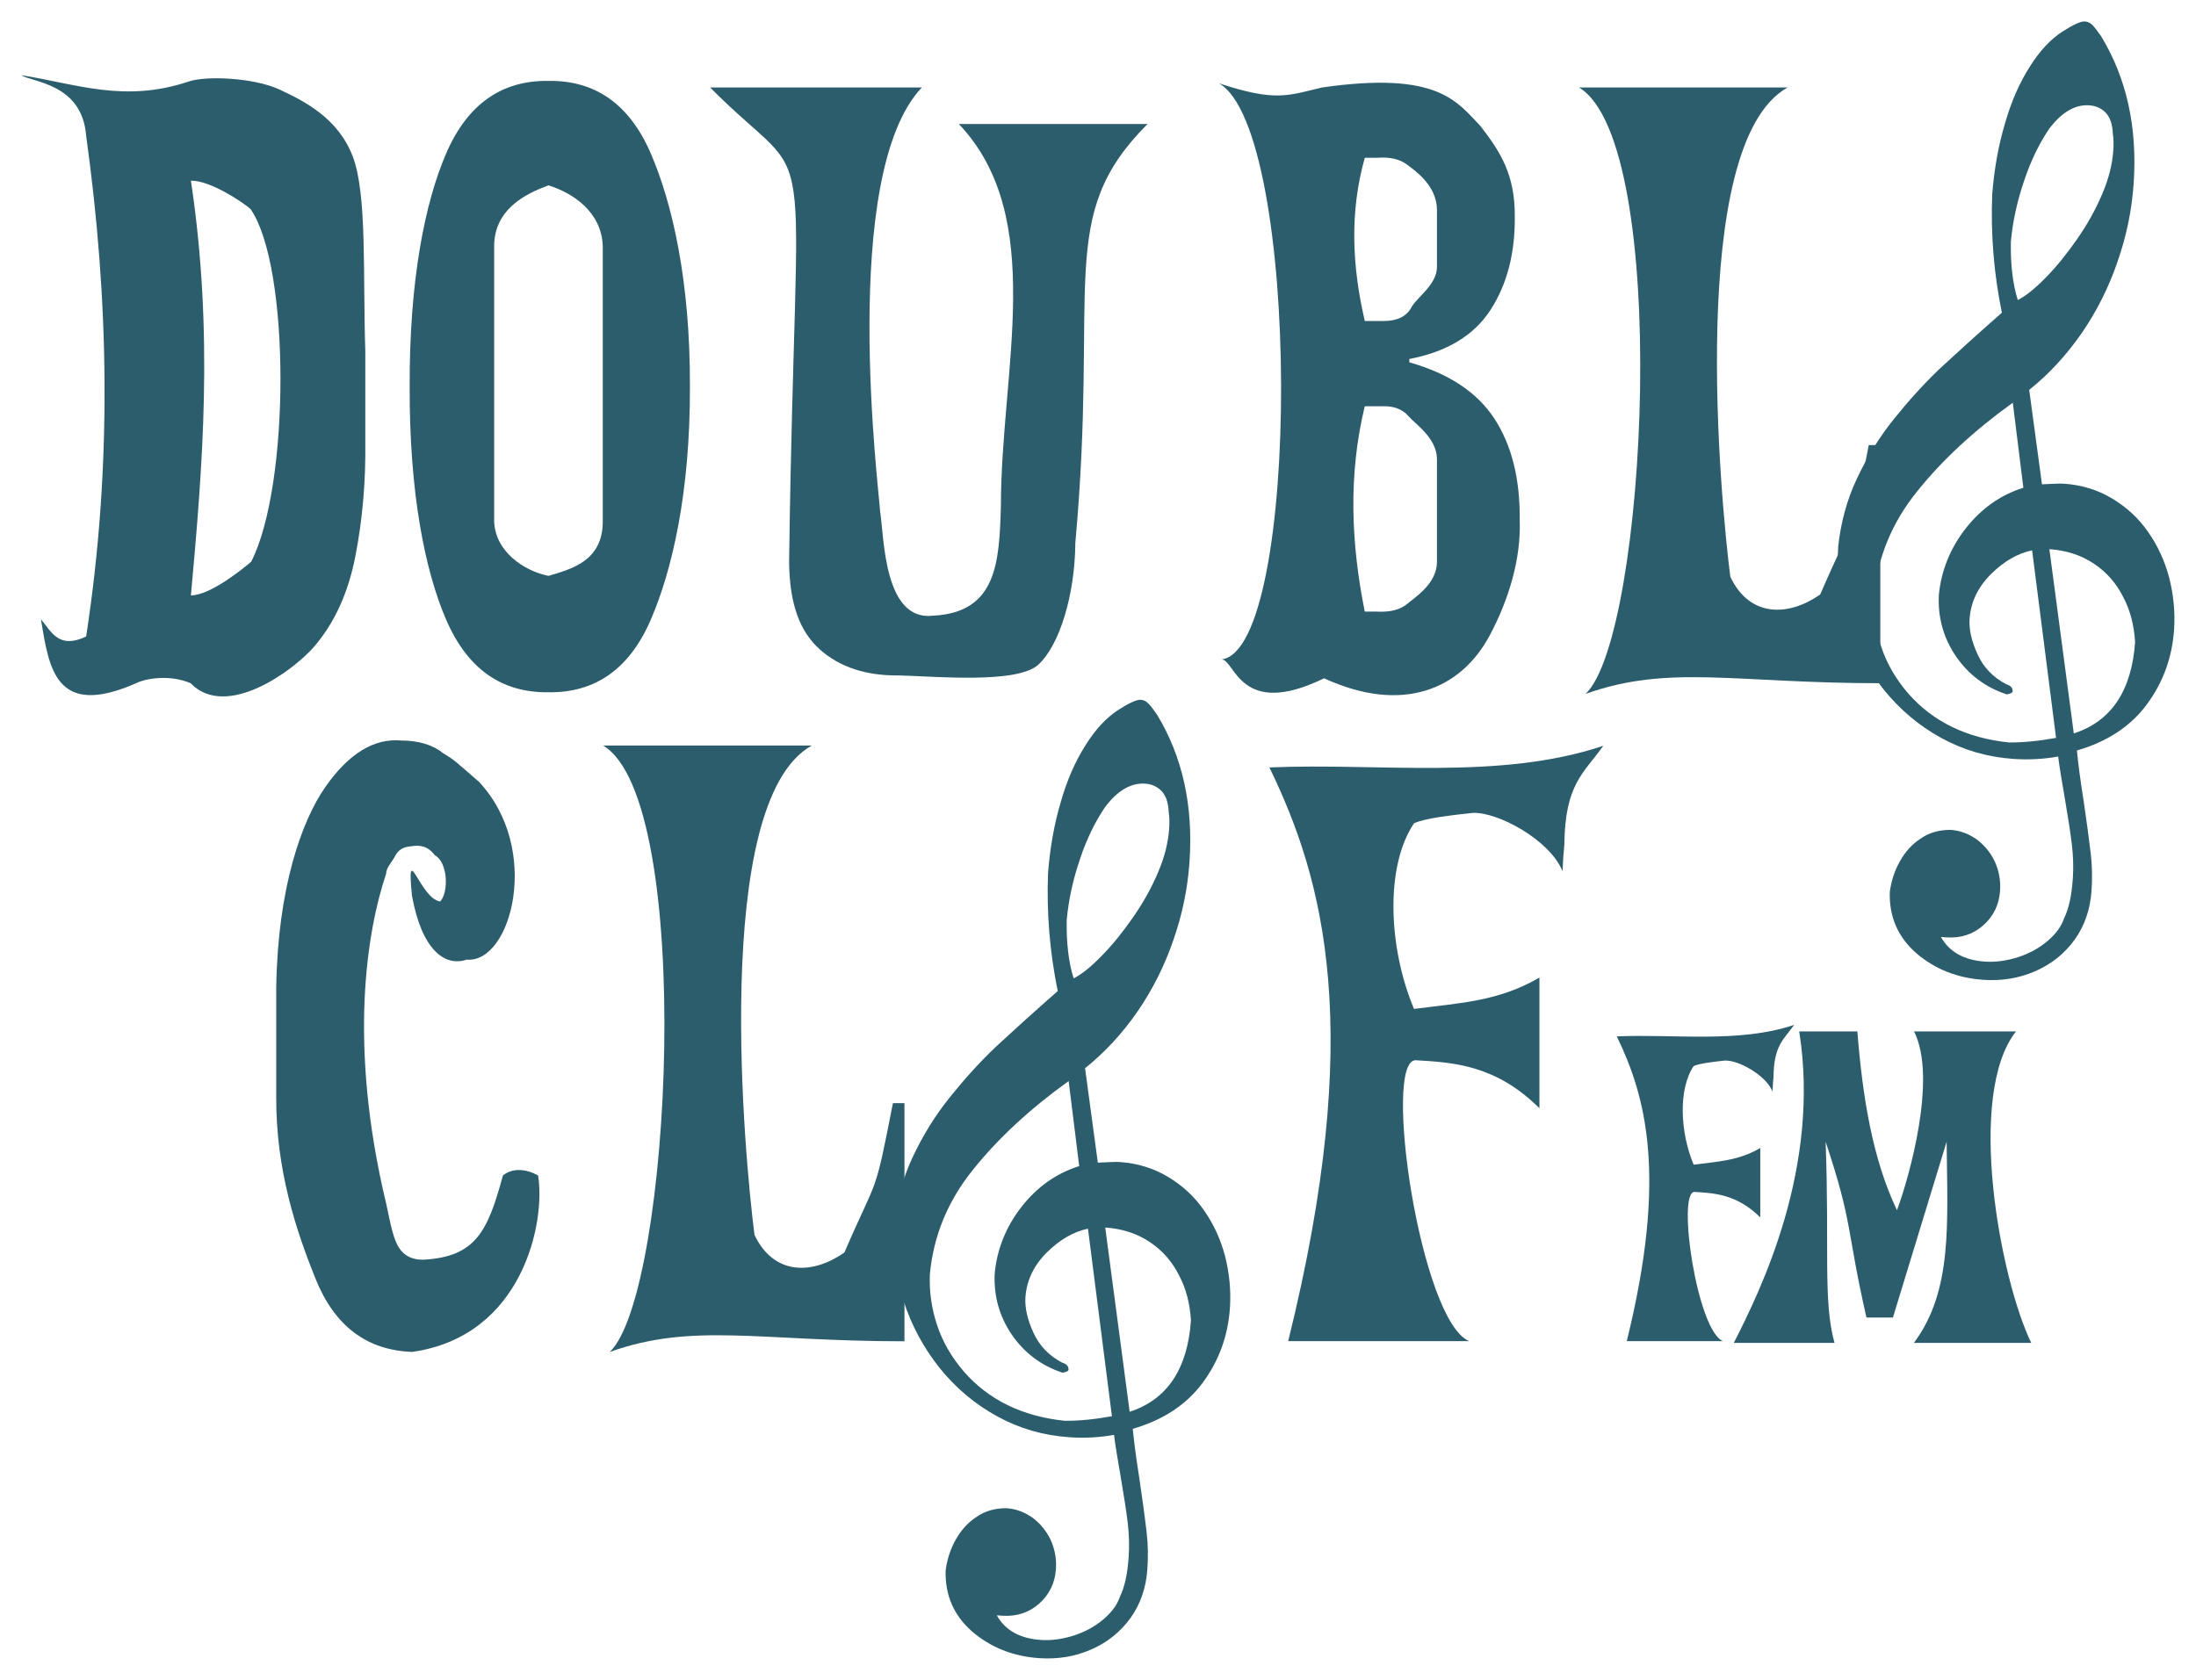
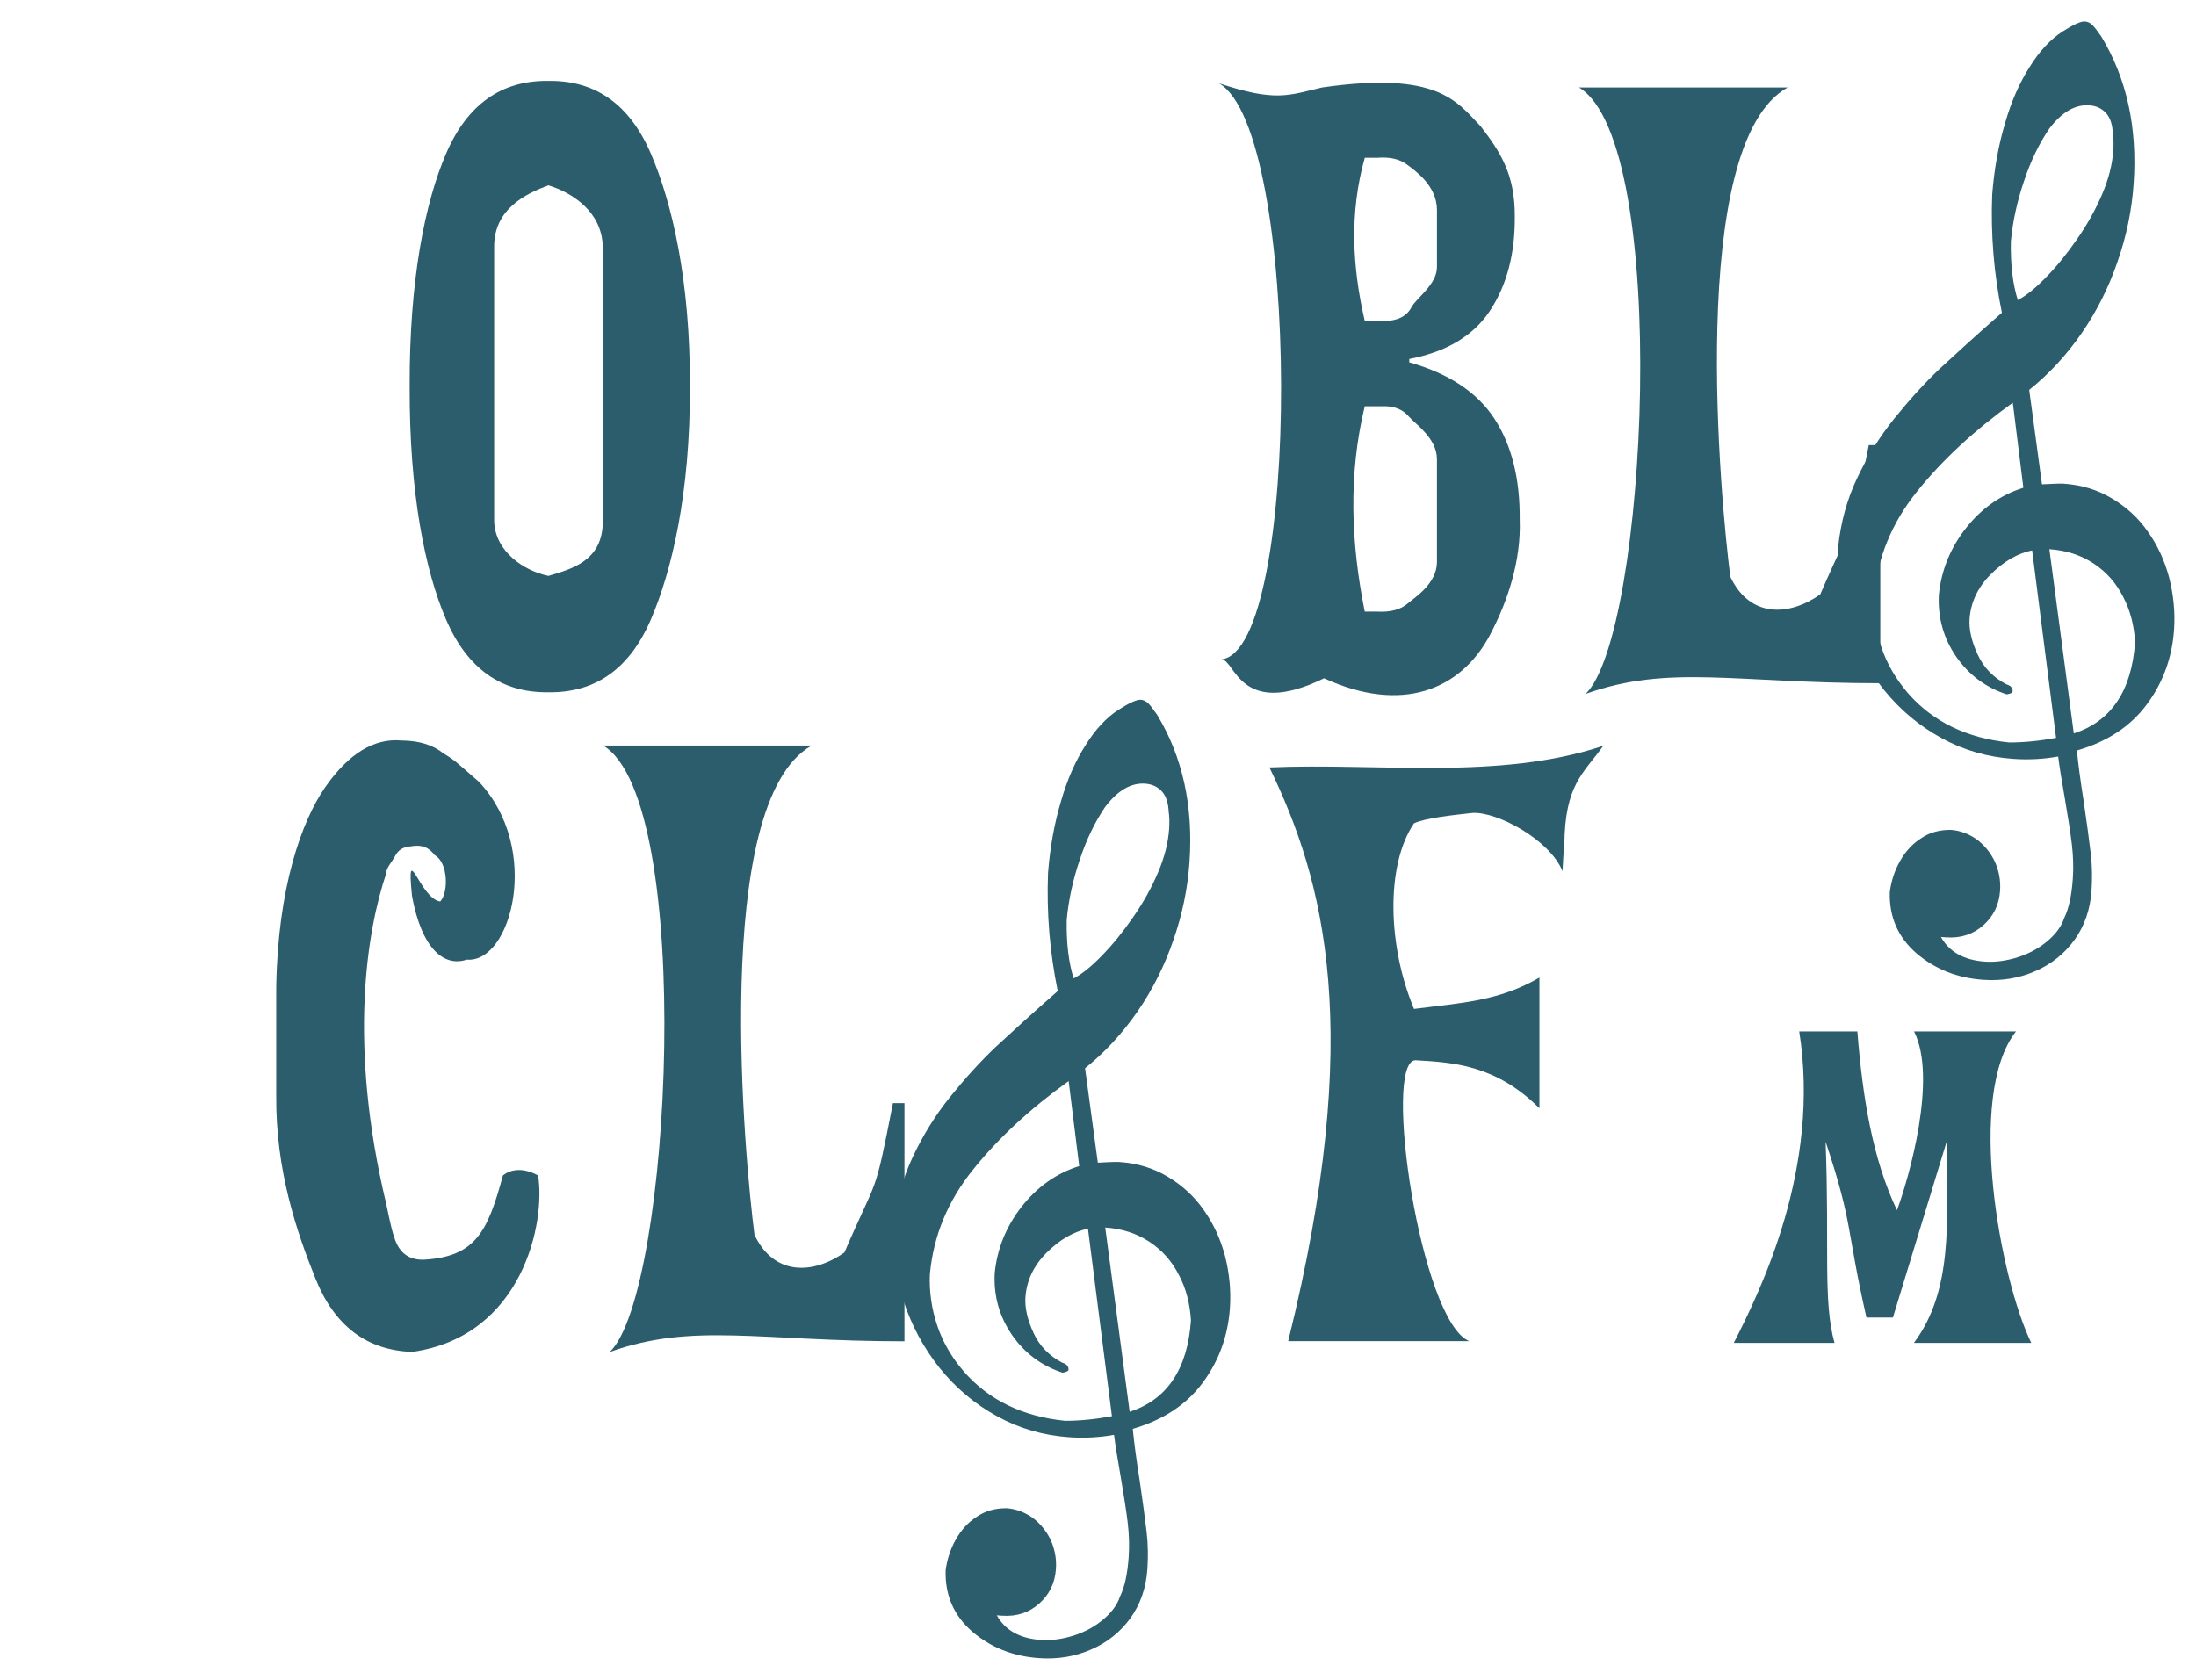
<svg xmlns="http://www.w3.org/2000/svg" xmlns:ns1="http://www.inkscape.org/namespaces/inkscape" xmlns:ns2="http://sodipodi.sourceforge.net/DTD/sodipodi-0.dtd" width="510" height="390.27" id="svg3050" version="1.1" ns1:version="0.48.1 " ns2:docname="Double_Clef_FM_(III).svg">
  <defs id="defs3052" />
  <ns2:namedview id="base" pagecolor="#ffffff" bordercolor="#666666" borderopacity="1.0" ns1:pageopacity="0.0" ns1:pageshadow="2" ns1:zoom="2.0327761" ns1:cx="255.00001" ns1:cy="195.13497" ns1:document-units="px" ns1:current-layer="layer1" showgrid="false" ns1:window-width="1680" ns1:window-height="990" ns1:window-x="-4" ns1:window-y="-4" ns1:window-maximized="1" showguides="true" ns1:guide-bbox="true" fit-margin-top="0" fit-margin-left="0" fit-margin-right="0" fit-margin-bottom="0" />
  <g ns1:label="Layer 1" ns1:groupmode="layer" id="layer1" transform="translate(-474.364,-347.215)">
    <g id="g3117" transform="matrix(4.967,0,0,4.967,-522.588,-2359.649)">
      <g id="g1934" transform="translate(0,200)" />
      <g id="g1941" transform="translate(0,76)">
        <path id="path9" style="fill:#2c5d6c;fill-opacity:1;fill-rule:evenodd;stroke:none" d="m 295.732,494.708 c -0.689,0.141 -1.327,0.519 -1.936,1.121 -0.61,0.613 -0.936,1.312 -0.99,2.086 -0.034,0.486 0.094,1.05 0.375,1.658 0.28,0.619 0.738,1.084 1.35,1.403 0.207,0.059 0.3,0.176 0.289,0.331 -0.003,0.055 -0.085,0.105 -0.277,0.136 -0.991,-0.324 -1.784,-0.923 -2.371,-1.774 -0.586,-0.862 -0.854,-1.813 -0.803,-2.876 0.112,-1.136 0.528,-2.173 1.249,-3.101 0.733,-0.938 1.634,-1.575 2.703,-1.912 l -0.494,-3.976 c -1.804,1.297 -3.29,2.671 -4.471,4.144 -1.181,1.462 -1.85,3.092 -2.018,4.891 -0.034,0.808 0.079,1.604 0.337,2.377 0.258,0.784 0.676,1.501 1.252,2.174 1.166,1.335 2.749,2.1 4.727,2.303 0.679,0.002 1.407,-0.07 2.196,-0.215 l -1.12,-8.771 z m 0.805,-0.055 1.142,8.617 c 1.753,-0.567 2.709,-2 2.866,-4.277 -0.047,-0.769 -0.221,-1.47 -0.556,-2.104 -0.323,-0.644 -0.777,-1.164 -1.373,-1.56 -0.596,-0.396 -1.282,-0.621 -2.079,-0.676 z m -1.478,-11.65 c 0.381,-0.196 0.828,-0.554 1.32,-1.064 0.491,-0.499 0.977,-1.098 1.447,-1.777 0.482,-0.689 0.875,-1.394 1.181,-2.117 0.305,-0.712 0.475,-1.4 0.519,-2.041 0.019,-0.276 0.016,-0.554 -0.023,-0.801 -0.017,-0.401 -0.117,-0.719 -0.313,-0.943 -0.197,-0.213 -0.455,-0.342 -0.787,-0.365 -0.665,-0.046 -1.291,0.322 -1.879,1.103 -0.459,0.679 -0.86,1.495 -1.169,2.429 -0.321,0.944 -0.531,1.884 -0.619,2.844 -0.02,1.098 0.095,2.005 0.324,2.732 z m -0.742,0.593 c -0.375,-1.825 -0.526,-3.667 -0.453,-5.528 0.093,-1.193 0.292,-2.3 0.597,-3.323 0.293,-1.024 0.676,-1.896 1.151,-2.641 0.463,-0.745 0.98,-1.298 1.539,-1.659 0.501,-0.321 0.857,-0.485 1.045,-0.472 0.144,0.009 0.262,0.074 0.366,0.181 0.104,0.107 0.236,0.283 0.398,0.516 1.189,1.959 1.699,4.259 1.517,6.889 -0.086,1.249 -0.336,2.453 -0.752,3.646 -0.404,1.182 -0.96,2.299 -1.665,3.327 -0.717,1.039 -1.535,1.926 -2.466,2.672 l 0.597,4.416 c 0.491,-0.022 0.827,-0.043 1.015,-0.03 0.842,0.058 1.583,0.287 2.257,0.689 0.674,0.402 1.239,0.918 1.684,1.56 0.446,0.63 0.776,1.342 0.988,2.133 0.201,0.791 0.29,1.608 0.232,2.448 -0.09,1.304 -0.516,2.474 -1.277,3.498 -0.761,1.025 -1.845,1.738 -3.265,2.151 0.051,0.548 0.152,1.343 0.315,2.365 0.151,1.032 0.262,1.85 0.332,2.455 0.07,0.604 0.074,1.182 0.035,1.746 -0.06,0.873 -0.324,1.632 -0.792,2.288 -0.479,0.655 -1.092,1.146 -1.849,1.471 -0.746,0.326 -1.557,0.459 -2.421,0.399 -1.219,-0.084 -2.258,-0.5 -3.12,-1.237 -0.861,-0.748 -1.285,-1.699 -1.249,-2.873 0.069,-0.517 0.224,-0.995 0.478,-1.444 0.254,-0.449 0.579,-0.804 0.986,-1.065 0.397,-0.272 0.862,-0.396 1.385,-0.393 0.432,0.03 0.834,0.18 1.205,0.438 0.36,0.269 0.648,0.611 0.852,1.036 0.193,0.424 0.284,0.886 0.25,1.372 -0.045,0.652 -0.305,1.189 -0.779,1.612 -0.474,0.423 -1.055,0.616 -1.731,0.569 l -0.255,-0.018 c 0.386,0.693 1.072,1.084 2.058,1.152 0.498,0.034 1.016,-0.041 1.539,-0.205 0.535,-0.174 0.986,-0.421 1.376,-0.749 0.39,-0.328 0.66,-0.687 0.787,-1.078 0.22,-0.44 0.352,-1.064 0.406,-1.849 0.037,-0.53 0.018,-1.065 -0.045,-1.602 -0.064,-0.526 -0.171,-1.233 -0.322,-2.11 -0.152,-0.865 -0.261,-1.539 -0.318,-1.998 -0.676,0.12 -1.369,0.161 -2.089,0.111 -1.207,-0.083 -2.332,-0.405 -3.372,-0.977 -1.04,-0.571 -1.935,-1.322 -2.693,-2.262 -0.748,-0.94 -1.31,-1.978 -1.687,-3.137 -0.366,-1.147 -0.518,-2.334 -0.445,-3.551 0.122,-1.124 0.407,-2.193 0.876,-3.182 0.47,-1 1.046,-1.938 1.74,-2.8 0.694,-0.863 1.405,-1.646 2.132,-2.34 0.737,-0.682 1.699,-1.559 2.908,-2.62 z" ns1:connector-curvature="0" />
        <g id="g2083" style="fill:#000000" transform="matrix(-10.185,0,0,-10.185,4391.05,6201.98)" />
        <path ns1:connector-curvature="0" d="m 251.587,526.432 c -0.689,0.141 -1.327,0.519 -1.936,1.121 -0.61,0.613 -0.936,1.312 -0.99,2.086 -0.034,0.486 0.094,1.05 0.375,1.658 0.28,0.619 0.738,1.084 1.35,1.403 0.207,0.059 0.3,0.176 0.289,0.331 -0.003,0.055 -0.085,0.105 -0.277,0.136 -0.991,-0.324 -1.784,-0.923 -2.371,-1.774 -0.586,-0.862 -0.854,-1.813 -0.803,-2.876 0.112,-1.136 0.528,-2.173 1.249,-3.101 0.733,-0.938 1.634,-1.575 2.703,-1.912 l -0.494,-3.976 c -1.804,1.297 -3.29,2.671 -4.471,4.144 -1.181,1.462 -1.85,3.092 -2.018,4.891 -0.034,0.808 0.079,1.604 0.337,2.377 0.258,0.784 0.676,1.501 1.252,2.174 1.166,1.335 2.749,2.1 4.727,2.303 0.679,0.002 1.407,-0.07 2.196,-0.215 l -1.12,-8.771 z m 0.805,-0.055 1.142,8.617 c 1.753,-0.567 2.709,-2 2.866,-4.277 -0.047,-0.769 -0.221,-1.47 -0.556,-2.104 -0.323,-0.644 -0.777,-1.164 -1.373,-1.56 -0.596,-0.396 -1.282,-0.621 -2.079,-0.676 z m -1.478,-11.65 c 0.381,-0.196 0.828,-0.554 1.32,-1.064 0.491,-0.499 0.977,-1.098 1.447,-1.777 0.482,-0.689 0.875,-1.394 1.181,-2.117 0.305,-0.712 0.475,-1.4 0.519,-2.041 0.019,-0.276 0.016,-0.554 -0.023,-0.801 -0.017,-0.401 -0.117,-0.719 -0.313,-0.943 -0.197,-0.213 -0.455,-0.342 -0.787,-0.365 -0.665,-0.046 -1.291,0.322 -1.879,1.103 -0.459,0.679 -0.86,1.495 -1.169,2.429 -0.321,0.944 -0.531,1.884 -0.619,2.844 -0.02,1.098 0.095,2.005 0.324,2.732 z m -0.742,0.593 c -0.375,-1.825 -0.526,-3.667 -0.453,-5.528 0.093,-1.193 0.292,-2.3 0.597,-3.323 0.293,-1.024 0.676,-1.896 1.151,-2.641 0.463,-0.745 0.98,-1.298 1.539,-1.659 0.501,-0.321 0.857,-0.485 1.045,-0.472 0.144,0.009 0.262,0.074 0.366,0.181 0.104,0.107 0.236,0.283 0.398,0.516 1.189,1.959 1.699,4.259 1.517,6.889 -0.086,1.249 -0.336,2.453 -0.752,3.646 -0.404,1.182 -0.96,2.299 -1.665,3.327 -0.717,1.039 -1.535,1.926 -2.466,2.672 l 0.597,4.416 c 0.491,-0.022 0.827,-0.043 1.015,-0.03 0.842,0.058 1.583,0.287 2.257,0.689 0.674,0.402 1.239,0.918 1.684,1.56 0.446,0.63 0.776,1.342 0.988,2.133 0.201,0.791 0.29,1.608 0.232,2.448 -0.09,1.304 -0.516,2.474 -1.277,3.498 -0.761,1.025 -1.845,1.738 -3.265,2.151 0.051,0.548 0.152,1.343 0.315,2.365 0.151,1.032 0.262,1.85 0.332,2.455 0.07,0.604 0.074,1.182 0.035,1.746 -0.06,0.873 -0.324,1.632 -0.792,2.288 -0.479,0.655 -1.092,1.146 -1.849,1.471 -0.746,0.326 -1.557,0.459 -2.421,0.399 -1.219,-0.084 -2.258,-0.5 -3.12,-1.237 -0.861,-0.748 -1.285,-1.699 -1.249,-2.873 0.069,-0.517 0.224,-0.995 0.478,-1.444 0.254,-0.449 0.579,-0.804 0.986,-1.065 0.397,-0.272 0.862,-0.396 1.385,-0.393 0.432,0.03 0.834,0.18 1.205,0.438 0.36,0.269 0.648,0.611 0.852,1.036 0.193,0.424 0.284,0.886 0.25,1.372 -0.045,0.652 -0.305,1.189 -0.779,1.612 -0.474,0.423 -1.055,0.616 -1.731,0.569 l -0.255,-0.018 c 0.386,0.693 1.072,1.084 2.058,1.152 0.498,0.034 1.016,-0.041 1.539,-0.205 0.535,-0.174 0.986,-0.421 1.376,-0.749 0.39,-0.328 0.66,-0.687 0.787,-1.078 0.22,-0.44 0.352,-1.064 0.406,-1.849 0.037,-0.53 0.018,-1.065 -0.045,-1.602 -0.064,-0.526 -0.171,-1.233 -0.322,-2.11 -0.152,-0.865 -0.261,-1.539 -0.318,-1.998 -0.676,0.12 -1.369,0.161 -2.089,0.111 -1.207,-0.083 -2.332,-0.405 -3.372,-0.977 -1.04,-0.571 -1.935,-1.322 -2.693,-2.262 -0.748,-0.94 -1.31,-1.978 -1.687,-3.137 -0.366,-1.147 -0.518,-2.334 -0.445,-3.551 0.122,-1.124 0.407,-2.193 0.876,-3.182 0.47,-1 1.046,-1.938 1.74,-2.8 0.694,-0.863 1.405,-1.646 2.132,-2.34 0.737,-0.682 1.699,-1.559 2.908,-2.62 z" style="fill:#2c5d6c;fill-opacity:1;fill-rule:evenodd;stroke:none" id="path3131" />
      </g>
    </g>
    <g style="font-size:38.535px;font-style:normal;font-variant:normal;font-weight:900;font-stretch:normal;line-height:125%;letter-spacing:0px;word-spacing:0px;fill:#2c5d6c;fill-opacity:1;stroke:none;font-family:Bodoni Std Poster Compressed;-inkscape-font-specification:Bodoni Std Poster Compressed Heavy" id="text2998" transform="matrix(4.967,0,0,4.967,-1876.822,-3103.062)">
-       <path d="m 482.288,703.091 c 0.877,-0.025 2.413,0.991 2.789,1.327 1.866,2.684 1.852,12.938 0.029,16.492 -0.361,0.308 -1.908,1.575 -2.818,1.575 0.544,-6.001 1.074,-12.243 0,-19.394 z m -4.898,-2.099 c 1.059,7.618 1.232,15.393 7e-5,23.415 -1.283,0.61 -1.622,-0.218 -2.116,-0.809 0.381,2.27 0.657,4.661 4.451,2.994 0.436,-0.22 1.569,-0.423 2.548,0 1.676,1.731 4.835,-0.612 5.783,-1.718 0.949,-1.107 1.589,-2.513 1.921,-4.219 0.332,-1.706 0.487,-3.478 0.465,-5.315 l 0,-4.277 c -0.12,-3.61 0.092,-7.34 -0.591,-9.116 -0.683,-1.776 -2.231,-2.564 -3.419,-3.119 -1.188,-0.555 -3.423,-0.655 -4.236,-0.379 -3.01,1.009 -5.222,0.126 -7.832,-0.292 0.464,0.332 2.841,0.365 3.026,2.836 z" id="path3005" ns1:connector-curvature="0" style="fill:#2c5d6c;fill-opacity:1" ns2:nodetypes="ccccccccccccccccccc" />
      <path d="m 501.545,719.03 c 0,1.868 -1.495,2.226 -2.539,2.543 -1.145,-0.235 -2.484,-1.13 -2.539,-2.543 l 0,-12.87 c 0,-1.751 1.497,-2.47 2.539,-2.852 1.108,0.346 2.49,1.221 2.539,2.852 z m -2.539,-20.607 c -2.199,-0.03 -3.793,1.1 -4.783,3.391 -0.99,2.291 -1.724,5.926 -1.707,10.905 -0.017,4.979 0.717,8.614 1.707,10.905 0.99,2.291 2.584,3.421 4.783,3.391 2.199,0.03 3.793,-1.1 4.783,-3.391 0.99,-2.291 1.847,-5.926 1.831,-10.905 0.017,-4.979 -0.841,-8.614 -1.831,-10.905 -0.99,-2.291 -2.584,-3.421 -4.783,-3.391 z" id="path3007" ns1:connector-curvature="0" ns2:nodetypes="ccccccccscsccccc" style="fill:#2c5d6c;fill-opacity:1" />
-       <path d="m 510.257,720.939 c 0.025,1.971 0.505,3.242 1.44,4.075 0.935,0.833 2.176,1.237 3.723,1.214 1.715,0.047 5.515,0.402 6.498,-0.51 0.983,-0.913 1.702,-3.244 1.722,-5.682 1.105,-12.183 -0.936,-15.269 3.375,-19.596 l -8.82,0 c 4.144,4.376 1.965,11.494 1.965,17.877 -0.079,2.587 -0.169,4.982 -3.198,5.119 -2.294,0.244 -2.26,-3.728 -2.447,-4.852 -0.058,-1.037 -1.925,-15.753 1.946,-19.852 l -9.896,0 c 5.191,5.243 3.982,0.381 3.692,22.207 z" id="path3009" ns1:connector-curvature="0" style="fill:#2c5d6c;fill-opacity:1" ns2:nodetypes="cscsccccccccc" />
      <path d="m 535.272,726.362 c 3.639,1.674 6.397,0.543 7.759,-2.034 0.839,-1.588 1.459,-3.498 1.387,-5.384 0.018,-1.911 -0.375,-3.484 -1.18,-4.72 -0.805,-1.236 -2.133,-2.116 -3.983,-2.64 l 0,-0.155 c 1.757,-0.336 3.022,-1.1 3.796,-2.293 0.774,-1.193 1.153,-2.651 1.137,-4.374 0.011,-1.957 -0.672,-3.018 -1.599,-4.22 -1.127,-1.177 -2.018,-2.585 -7.413,-1.811 -1.589,0.375 -2.165,0.683 -4.818,-0.195 3.851,2.214 3.85,26.481 0.121,26.942 0.636,0.019 0.842,2.808 4.794,0.883 z m 1.902,-12.723 0.809,0 c 0.543,-0.022 0.96,0.138 1.252,0.482 0.292,0.344 1.31,1.005 1.313,1.985 l 0,4.825 c -0.003,1.007 -1.04,1.652 -1.371,1.936 -0.331,0.284 -0.806,0.409 -1.426,0.376 l -0.578,0 c -0.643,-3.201 -0.775,-6.402 0,-9.603 z m 0,-11.619 0.578,0 c 0.586,-0.048 1.052,0.058 1.397,0.318 0.345,0.26 1.392,0.963 1.4,2.11 l 0,2.662 c 0.014,0.831 -0.961,1.462 -1.188,1.893 -0.226,0.431 -0.66,0.648 -1.301,0.65 l -0.886,0 c -0.591,-2.544 -0.717,-5.089 0,-7.633 z" id="path3011" ns1:connector-curvature="0" style="fill:#2c5d6c;fill-opacity:1" ns2:nodetypes="csccccscccccccccccccccccccccccc" />
      <path d="m 561.278,726.591 0,-11.136 -0.539,0 c -0.885,4.529 -0.68,3.3 -2.27,6.986 -1.475,1.035 -3.294,1.093 -4.203,-0.827 -0.435,-3.347 -2.072,-20.239 2.678,-22.883 l -9.754,0 c 4.319,2.594 3.193,25.605 0.311,28.359 3.911,-1.39 6.972,-0.498 13.778,-0.498 z" id="path3013" ns1:connector-curvature="0" style="fill:#2c5d6c;fill-opacity:1" ns2:nodetypes="ccccccccc" />
      <path d="m 495.74,731.189 c -1.087,-0.939 -1.098,-0.986 -1.639,-1.31 -0.491,-0.4 -1.146,-0.602 -1.965,-0.607 -1.284,-0.118 -2.473,0.609 -3.569,2.182 -1.096,1.573 -2.22,4.699 -2.29,9.378 l 0,5.048 c -0.027,3.483 0.944,6.333 1.832,8.55 0.888,2.217 2.397,3.361 4.528,3.434 5.207,-0.735 6.24,-6.125 5.883,-8.25 -0.622,-0.348 -1.239,-0.335 -1.644,0 -0.713,2.635 -1.283,3.798 -3.699,3.938 -0.519,0.016 -0.906,-0.17 -1.161,-0.559 -0.254,-0.389 -0.381,-1.032 -0.598,-2.062 -1.802,-7.505 -0.886,-12.806 0,-15.437 -0.005,-0.272 0.28,-0.547 0.42,-0.824 0.14,-0.277 0.381,-0.426 0.723,-0.448 0.421,-0.072 0.789,-0.035 1.128,0.412 0.619,0.331 0.659,1.725 0.256,2.166 -0.964,-0.139 -1.592,-2.981 -1.321,-0.27 0.453,2.505 1.515,3.343 2.561,2.988 2.081,0.19 3.529,-5.186 0.556,-8.331 z" id="path3015" ns1:connector-curvature="0" style="fill:#2c5d6c;fill-opacity:1" ns2:nodetypes="ccccccsccccccccccccccc" />
      <path d="m 542.056,757.361 c -2.281,-0.945 -4.063,-13.088 -2.514,-13.137 1.751,0.102 3.751,0.206 5.798,2.246 l -3.3e-4,-6.112 c -1.913,1.117 -3.685,1.182 -5.864,1.467 -1.21,-2.878 -1.352,-6.681 0,-8.681 0.512,-0.24 1.751,-0.379 2.734,-0.486 1.165,-0.065 3.619,1.263 4.21,2.724 0.022,-0.532 0.049,-0.853 0.086,-1.244 0.027,-2.824 0.897,-3.324 1.821,-4.619 -4.862,1.626 -10.495,0.791 -15.612,1.012 2.563,5.279 4.475,12.303 0.878,26.831 z" id="path3019" ns1:connector-curvature="0" style="fill:#2c5d6c;fill-opacity:1" ns2:nodetypes="ccccccccccccc" />
      <path ns2:nodetypes="ccccccccc" style="fill:#2c5d6c;fill-opacity:1" ns1:connector-curvature="0" id="path3021" d="m 515.651,757.367 0,-11.136 -0.539,0 c -0.885,4.529 -0.68,3.3 -2.27,6.986 -1.475,1.035 -3.294,1.093 -4.203,-0.827 -0.435,-3.347 -2.072,-20.239 2.678,-22.883 l -9.754,0 c 4.319,2.594 3.193,25.605 0.311,28.359 3.911,-1.39 6.972,-0.498 13.778,-0.498 z" />
-       <path ns2:nodetypes="ccccccccccccc" style="fill:#2c5d6c;fill-opacity:1" ns1:connector-curvature="0" id="path3023" d="m 553.921,757.361 c -1.211,-0.502 -2.158,-6.952 -1.335,-6.978 0.93,0.054 1.992,0.109 3.08,1.193 l -1.8e-4,-3.246 c -1.016,0.593 -1.957,0.628 -3.115,0.779 -0.643,-1.529 -0.718,-3.548 0,-4.611 0.272,-0.127 0.93,-0.201 1.452,-0.258 0.619,-0.035 1.922,0.671 2.236,1.447 0.012,-0.282 0.026,-0.453 0.045,-0.661 0.014,-1.5 0.476,-1.765 0.967,-2.454 -2.582,0.864 -5.575,0.42 -8.293,0.537 1.361,2.804 2.377,6.535 0.466,14.251 z" />
    </g>
    <g transform="matrix(5.504,0,0,4.483,-1876.822,-3103.062)" style="font-size:22.323px;font-style:normal;font-variant:normal;font-weight:900;font-stretch:normal;line-height:125%;letter-spacing:0px;word-spacing:0px;fill:#2c5d6c;fill-opacity:1;stroke:none;font-family:Bodoni Std Poster Compressed;-inkscape-font-specification:Bodoni Std Poster Compressed Heavy" id="text3008">
      <path d="m 504.585,839.219 c -0.492,-2.158 -0.207,-4.965 -0.376,-10.422 1.171,4.298 0.865,4.489 1.724,9.11 l 1.116,0 2.266,-9.11 c 0.038,4.306 0.251,7.731 -1.381,10.423 l 4.952,0 c -1.304,-3.29 -2.765,-12.832 -0.644,-16.139 l -4.301,0 c 0.993,2.402 -0.213,7.594 -0.721,9.264 -1.03,-2.662 -1.449,-5.832 -1.671,-9.264 l -2.453,0 c 0.911,7.072 -1.63,13.414 -2.761,16.139 z" id="path3014" ns1:connector-curvature="0" ns2:nodetypes="cccccccccccccc" style="fill:#2c5d6c;fill-opacity:1" />
    </g>
  </g>
</svg>